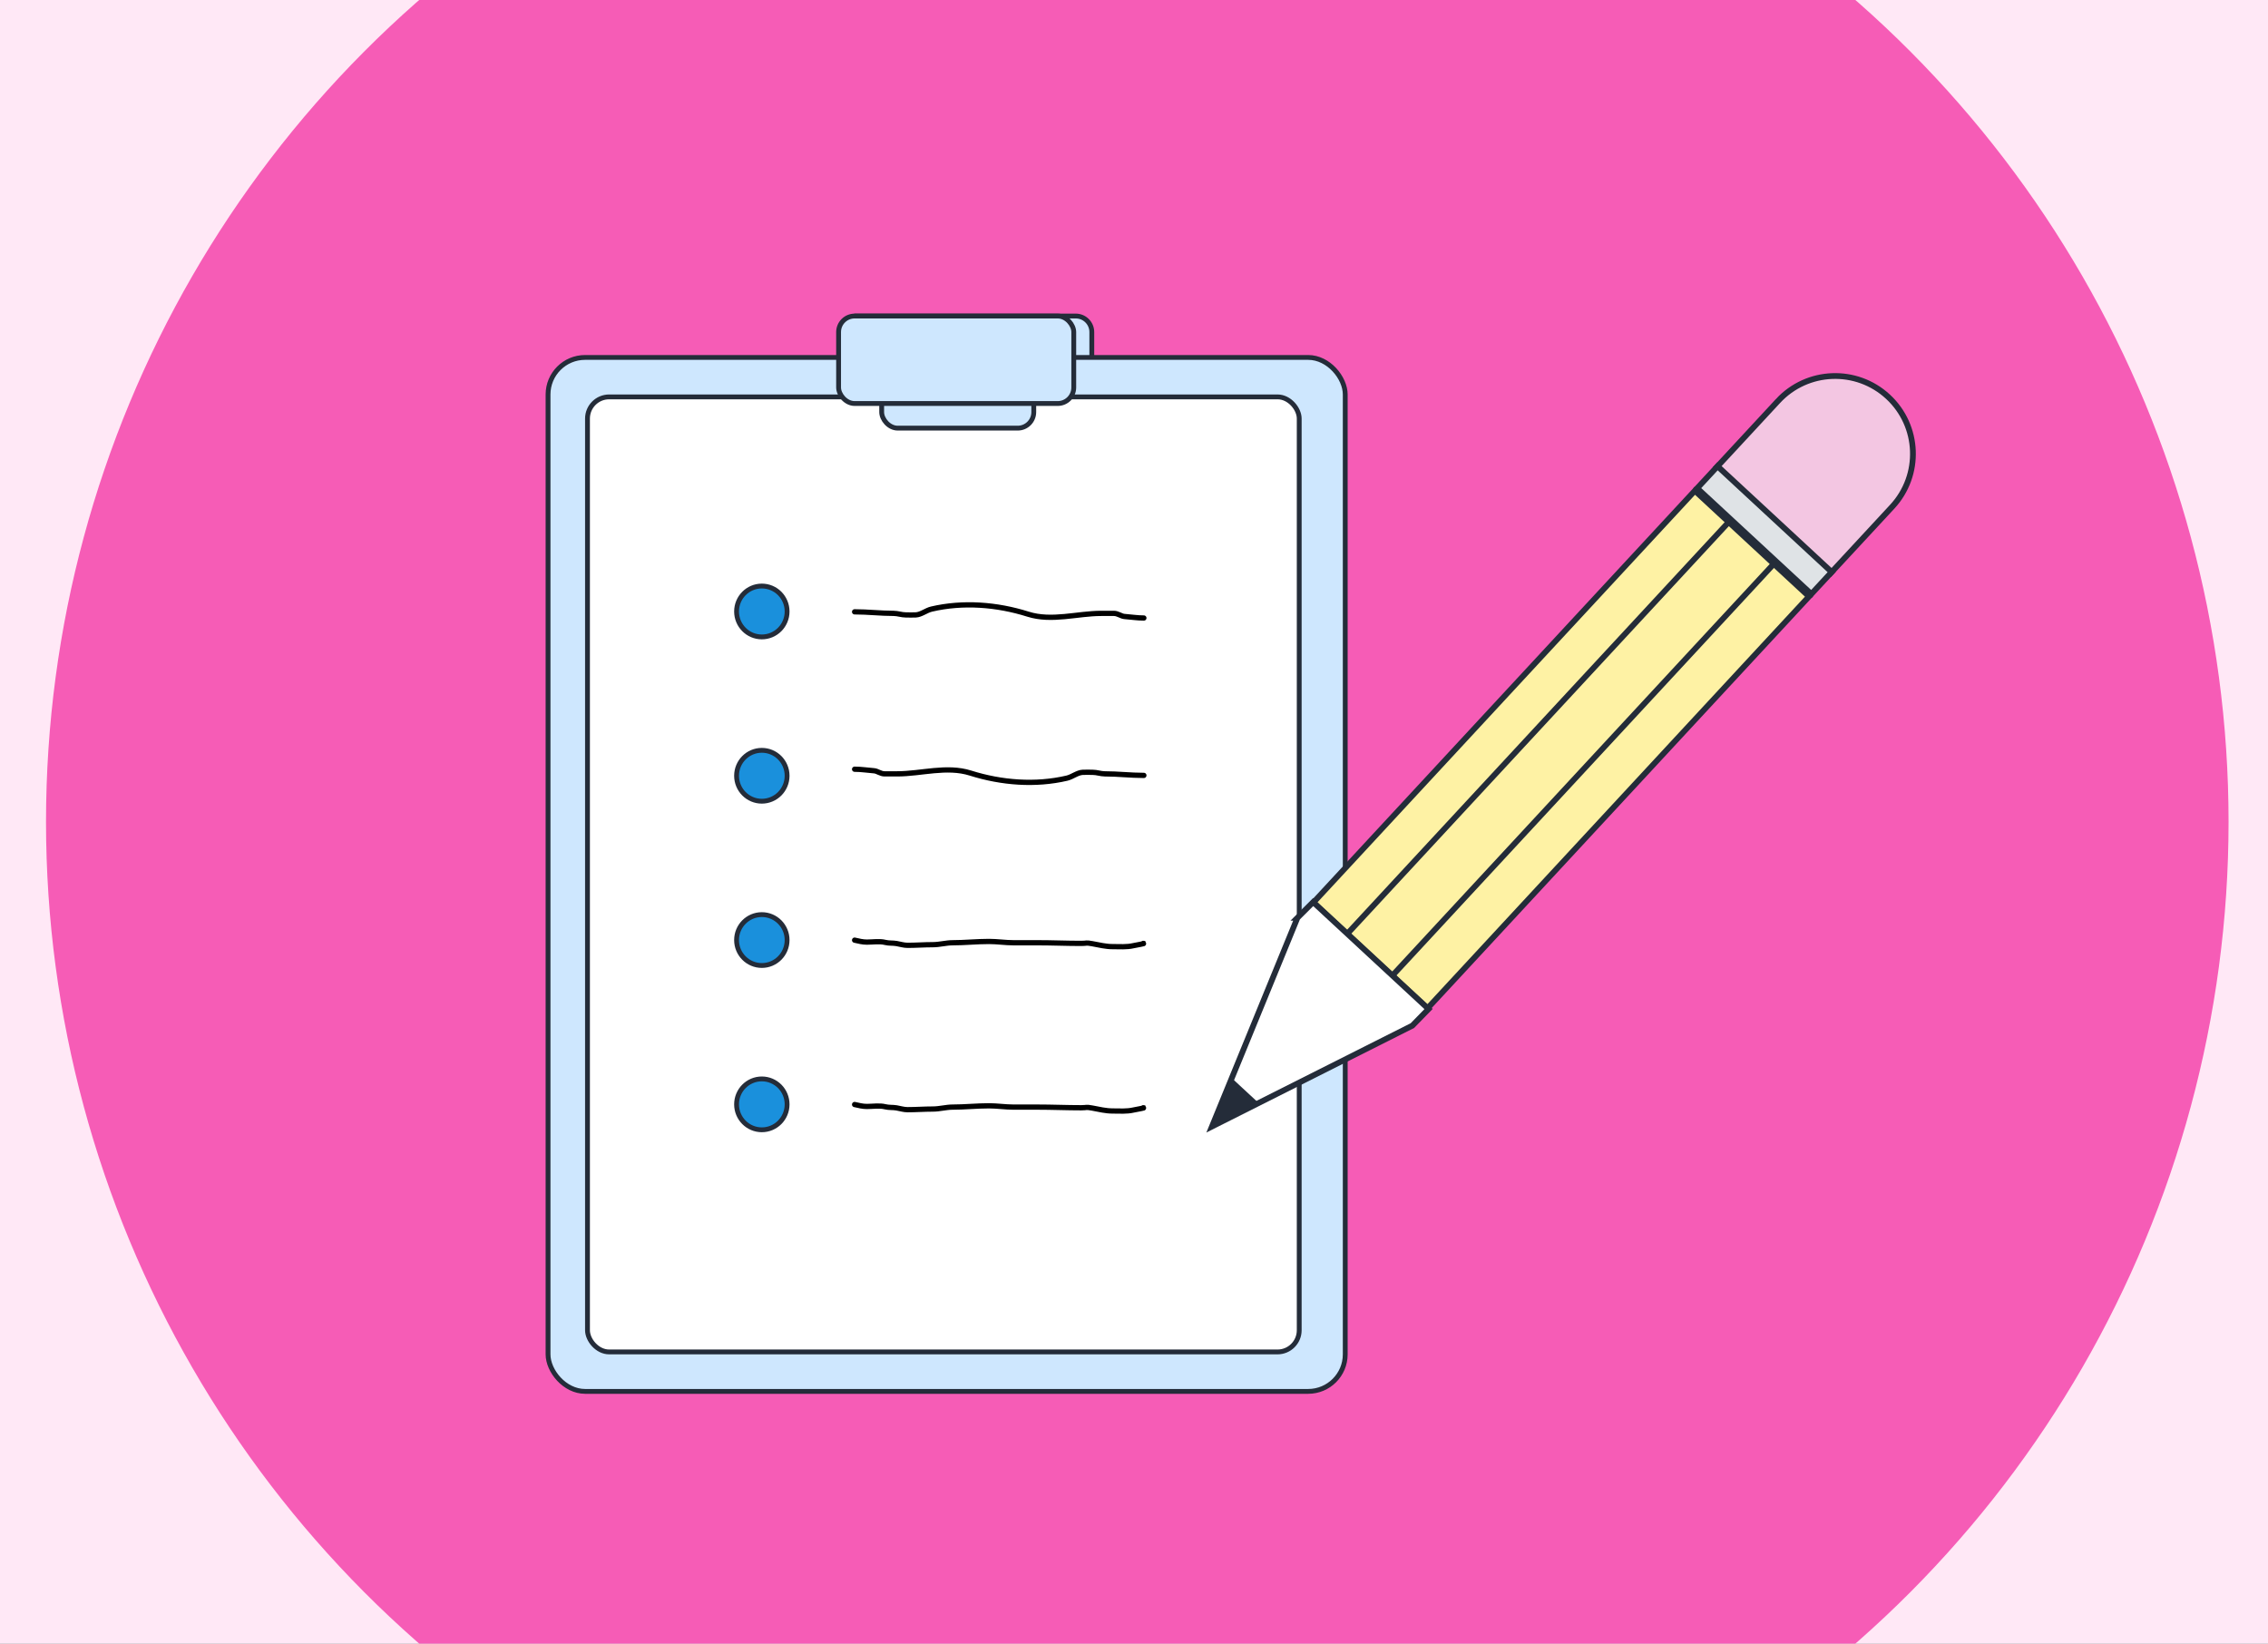
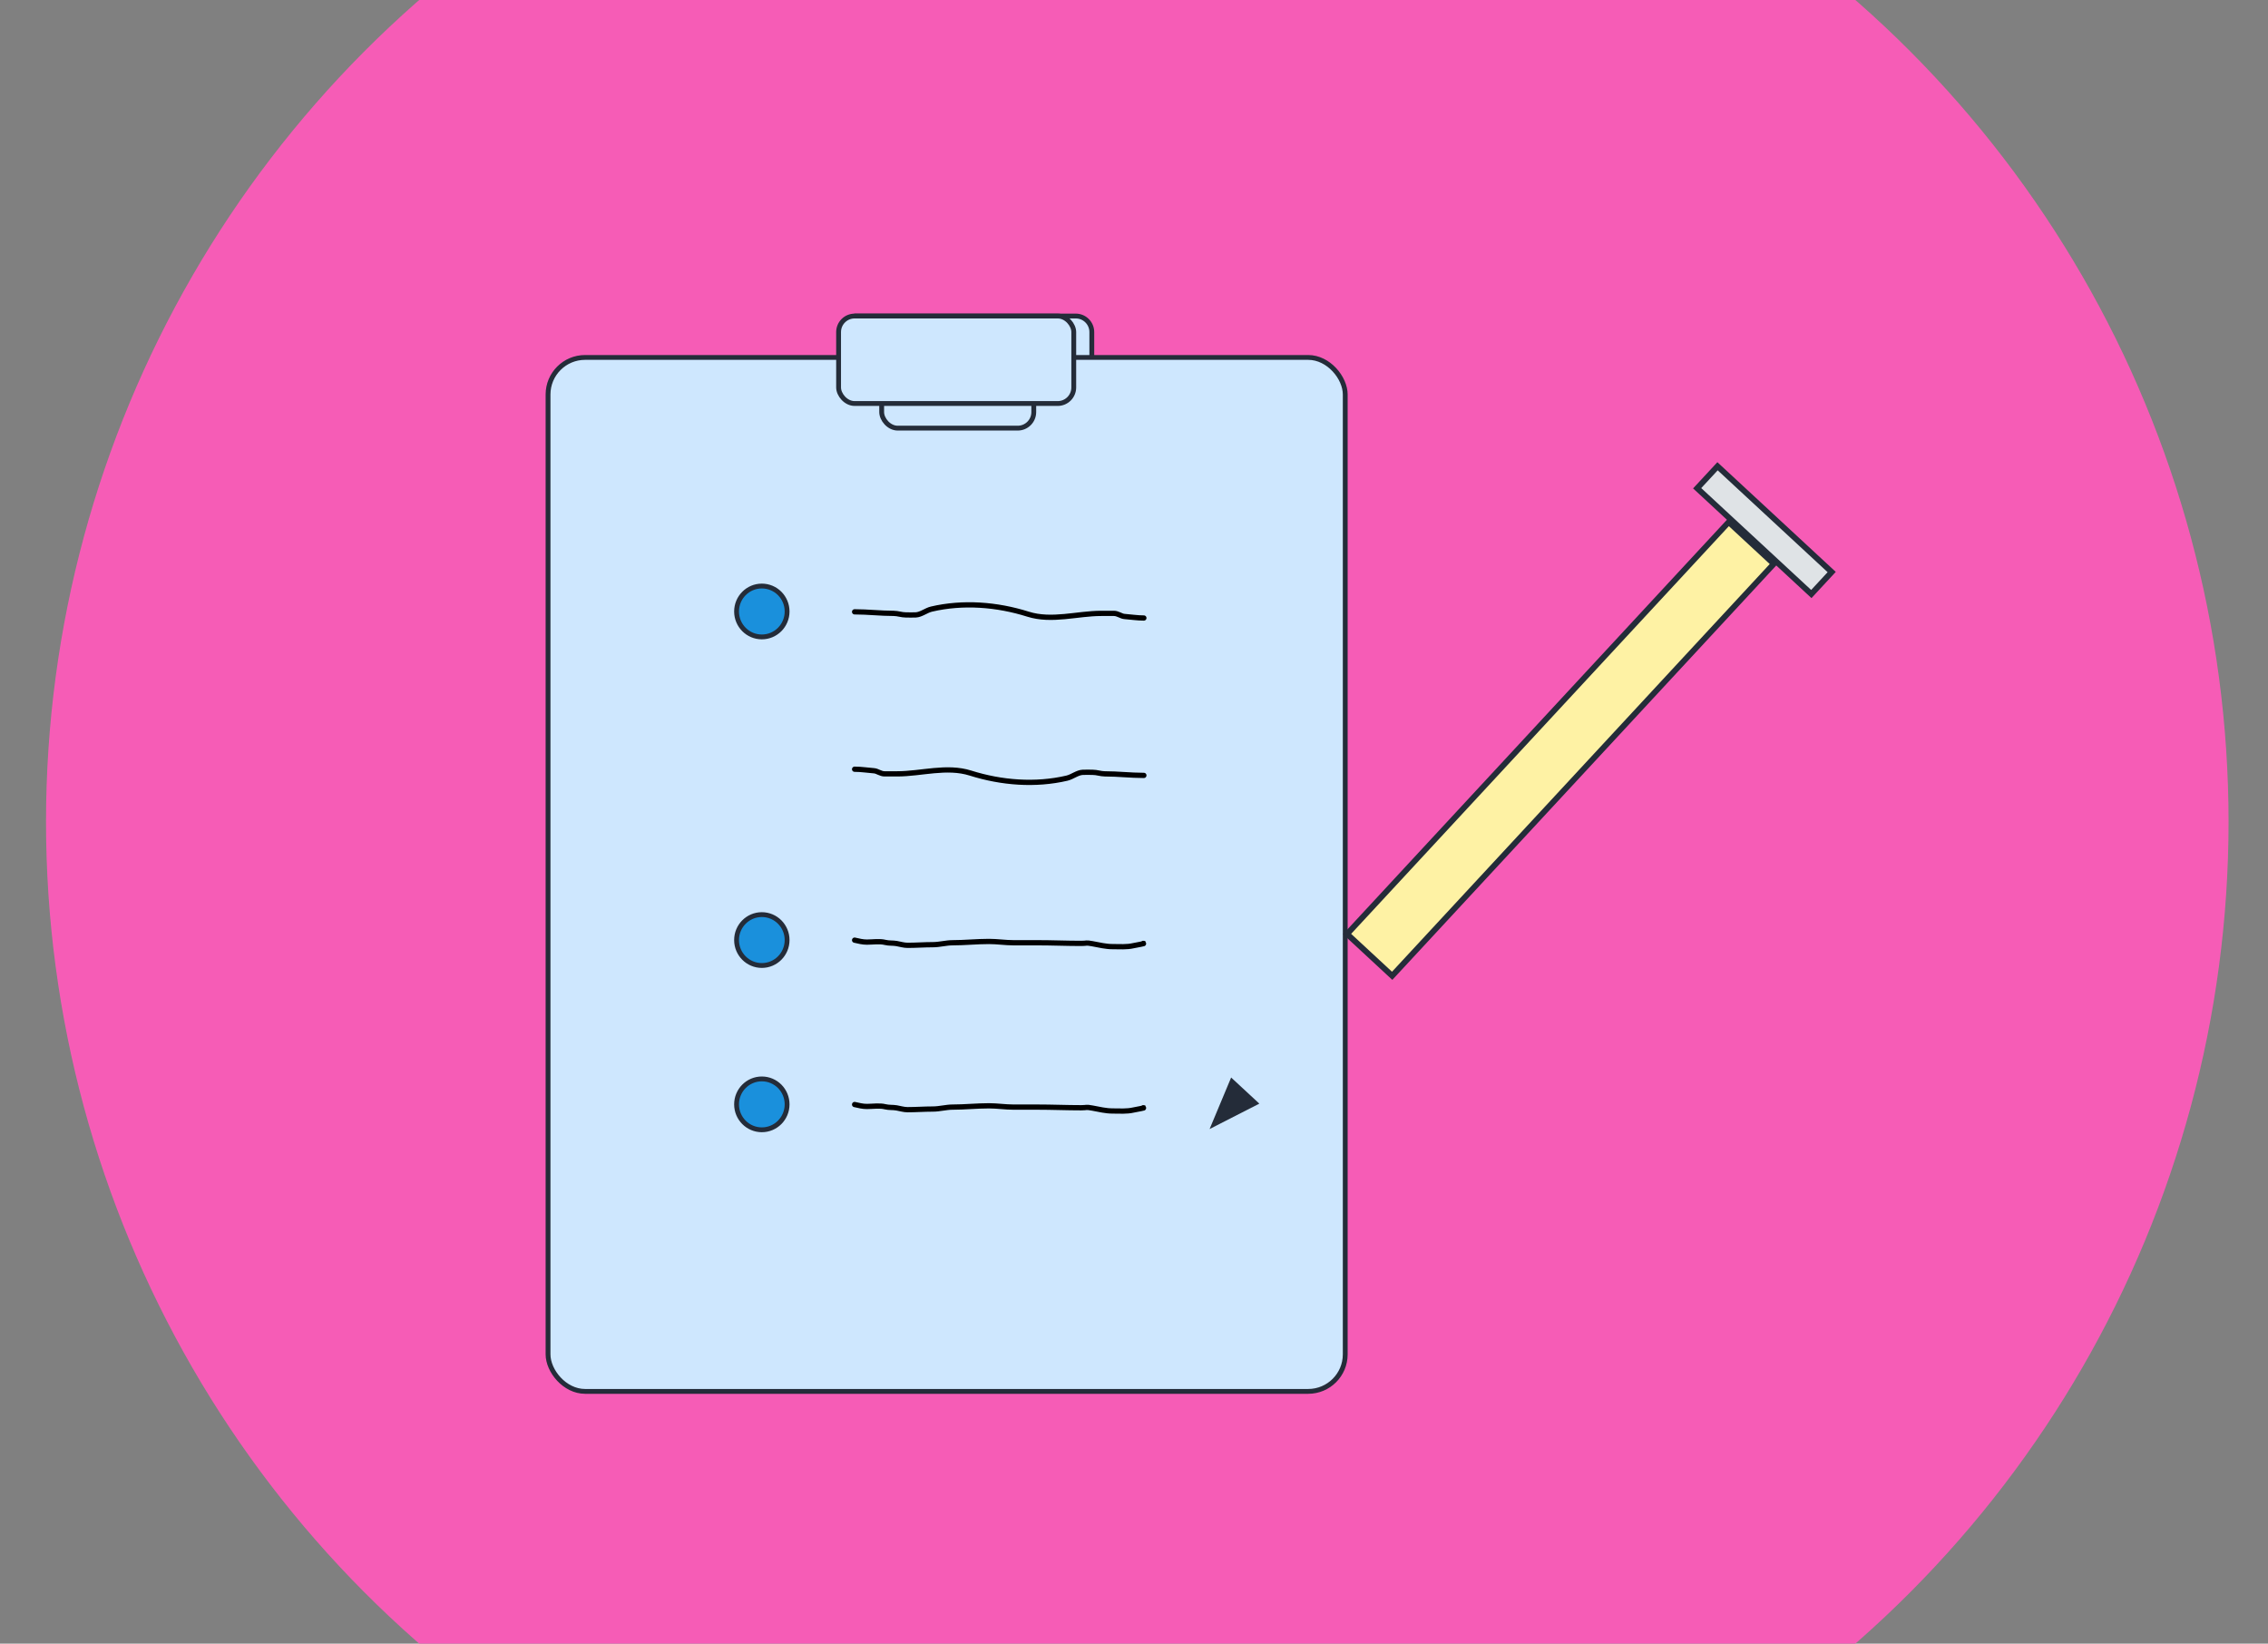
<svg xmlns="http://www.w3.org/2000/svg" width="345" height="250" fill="none">
  <rect width="100%" height="100%" fill="#808080" stroke="none" />
  <g clip-path="url(#a)">
-     <path fill="#FFE8F6" d="M0 0h345v250H0z" />
    <circle cx="173" cy="125" r="166" fill="#F65CB6" />
    <path d="M130.309 48.069h33.332c1.348 0 2.441 1.093 2.441 2.441v8.526h-35.773V48.069Z" fill="#CEE7FE" stroke="#242C39" stroke-width=".735" />
    <rect x="83.367" y="54.367" width="121.265" height="157.265" rx="5.633" fill="#CEE7FE" stroke="#242C39" stroke-width=".735" />
-     <rect x="89.367" y="60.367" width="108.265" height="145.265" rx="3.299" fill="#fff" stroke="#242C39" stroke-width=".735" />
-     <path d="M119.731 93.007c0 2.139-1.723 3.87-3.844 3.87-2.121 0-3.844-1.73-3.844-3.87 0-2.139 1.723-3.87 3.844-3.87 2.121 0 3.844 1.73 3.844 3.87Zm0 24.988c0 2.139-1.723 3.87-3.844 3.87-2.121 0-3.844-1.731-3.844-3.87 0-2.139 1.723-3.87 3.844-3.87 2.121 0 3.844 1.731 3.844 3.87Zm0 24.988c0 2.14-1.723 3.87-3.844 3.87-2.121 0-3.844-1.73-3.844-3.87 0-2.139 1.723-3.87 3.844-3.87 2.121 0 3.844 1.731 3.844 3.87Zm0 24.991c0 2.139-1.723 3.87-3.844 3.87-2.121 0-3.844-1.731-3.844-3.87 0-2.14 1.723-3.87 3.844-3.87 2.121 0 3.844 1.73 3.844 3.87Z" fill="#1A90DC" stroke="#242C39" stroke-width=".735" />
+     <path d="M119.731 93.007c0 2.139-1.723 3.87-3.844 3.87-2.121 0-3.844-1.73-3.844-3.87 0-2.139 1.723-3.87 3.844-3.87 2.121 0 3.844 1.73 3.844 3.87Zm0 24.988Zm0 24.988c0 2.14-1.723 3.87-3.844 3.87-2.121 0-3.844-1.73-3.844-3.87 0-2.139 1.723-3.87 3.844-3.87 2.121 0 3.844 1.731 3.844 3.87Zm0 24.991c0 2.139-1.723 3.87-3.844 3.87-2.121 0-3.844-1.731-3.844-3.87 0-2.14 1.723-3.87 3.844-3.87 2.121 0 3.844 1.73 3.844 3.87Z" fill="#1A90DC" stroke="#242C39" stroke-width=".735" />
    <rect x="134.117" y="55.09" width="23.136" height="10.031" rx="2.441" fill="#CEE7FE" stroke="#242C39" stroke-width=".735" />
    <rect x="127.563" y="48.069" width="35.773" height="13.307" rx="2.441" fill="#CEE7FE" stroke="#242C39" stroke-width=".735" />
-     <path fill="#FEF2A4" stroke="#242C39" stroke-width=".878" d="m257.817 74.64 17.365 16.089-58.053 62.656-17.365-16.089z" />
    <path fill="#FEF2A4" stroke="#242C39" stroke-width=".878" d="m262.965 79.41 6.86 6.356-58.053 62.656-6.86-6.356z" />
-     <path d="M270.471 60.983c4.443-4.795 11.932-5.081 16.727-.638 4.796 4.443 5.081 11.932.638 16.727l-9.347 10.089-17.365-16.089 9.347-10.089Z" fill="#F3C6E2" stroke="#242C39" stroke-width=".878" />
-     <path d="m197.366 139.592-13.008 31.751 30.488-15.344 2.462-2.525-17.556-16.265-2.386 2.383Z" fill="#fff" stroke="#242C39" stroke-width=".878" />
    <path d="m184 171.73 3.277-7.837 4.288 3.972L184 171.73Z" fill="#242C39" />
    <path fill="#DFE3E6" stroke="#242C39" stroke-width=".878" d="m261.266 70.919 17.365 16.089-3.099 3.345-17.365-16.089z" />
    <path d="M130 93.061c2.004 0 3.955.235 5.941.235.616 0 1.216.235 1.856.235.494 0 .992.023 1.486 0 .856-.04 1.581-.692 2.413-.886 4.8-1.123 9.961-.721 14.677.769 3.626 1.146 7.488-.117 11.139-.117h1.939c.592 0 1.096.433 1.579.469.983.073 1.947.235 2.97.235m0 23.939c-2.004 0-3.955-.235-5.941-.235-.616 0-1.216-.235-1.856-.235-.494 0-.992-.023-1.486 0-.856.04-1.581.692-2.413.887-4.8 1.123-9.961.721-14.677-.769-3.626-1.146-7.488.117-11.139.117h-1.939c-.592 0-1.096-.433-1.579-.469-.983-.073-1.947-.235-2.97-.235m0 26c.649.144 1.206.295 1.869.295.89 0 1.928-.172 2.798.049.561.142 1.159.069 1.724.169.555.097 1.101.272 1.663.272 1.285 0 2.556-.098 3.841-.098 1.044 0 2.011-.294 3.023-.294 1.809 0 3.678-.197 5.517-.197 1.254 0 2.5.197 3.743.197h3.592c2.225 0 4.474.098 6.709.098.937 0 .607-.149 1.691.049 1.049.191 2.02.442 3.084.442 1.053 0 2.131.094 3.168-.148.492-.114 1.978-.343 1.476-.343M130 168c.649.144 1.206.295 1.869.295.89 0 1.928-.172 2.798.049.561.142 1.159.069 1.724.169.555.097 1.101.272 1.663.272 1.285 0 2.556-.098 3.841-.098 1.044 0 2.011-.294 3.023-.294 1.809 0 3.678-.197 5.517-.197 1.254 0 2.5.197 3.743.197h3.592c2.225 0 4.474.098 6.709.098.937 0 .607-.149 1.691.049 1.049.191 2.02.442 3.084.442 1.053 0 2.131.094 3.168-.148.492-.114 1.978-.343 1.476-.343" stroke="#000" stroke-width=".8" stroke-linecap="round" />
  </g>
  <defs>
    <clipPath id="a">
      <path fill="#fff" d="M0 0h345v250H0z" />
    </clipPath>
  </defs>
</svg>